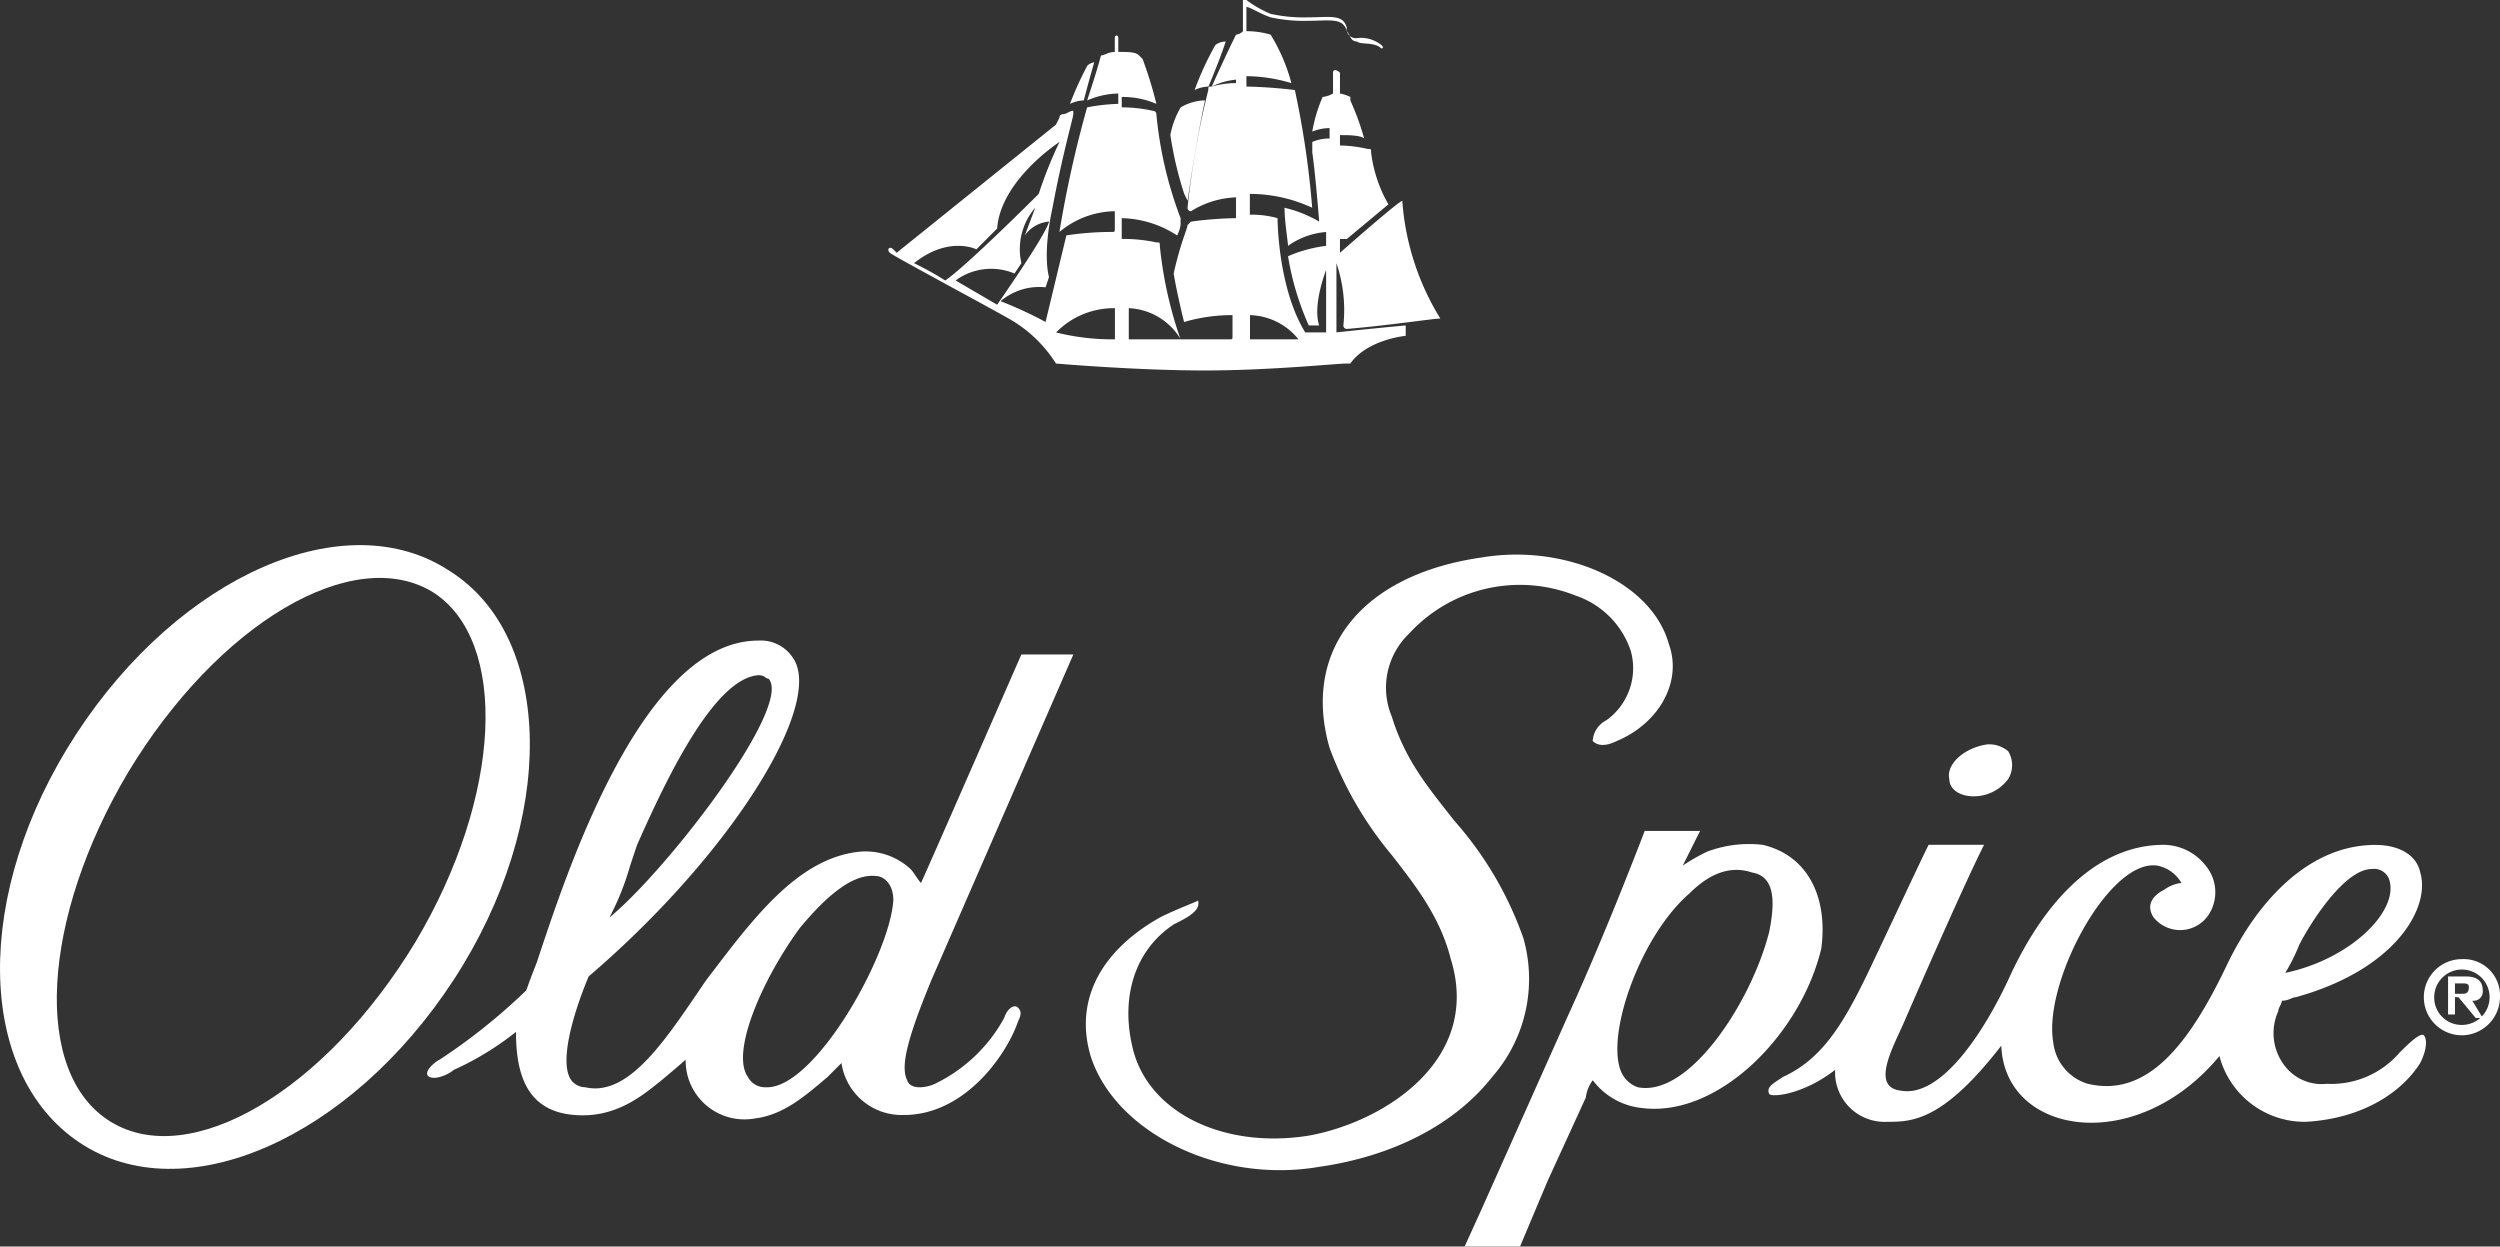
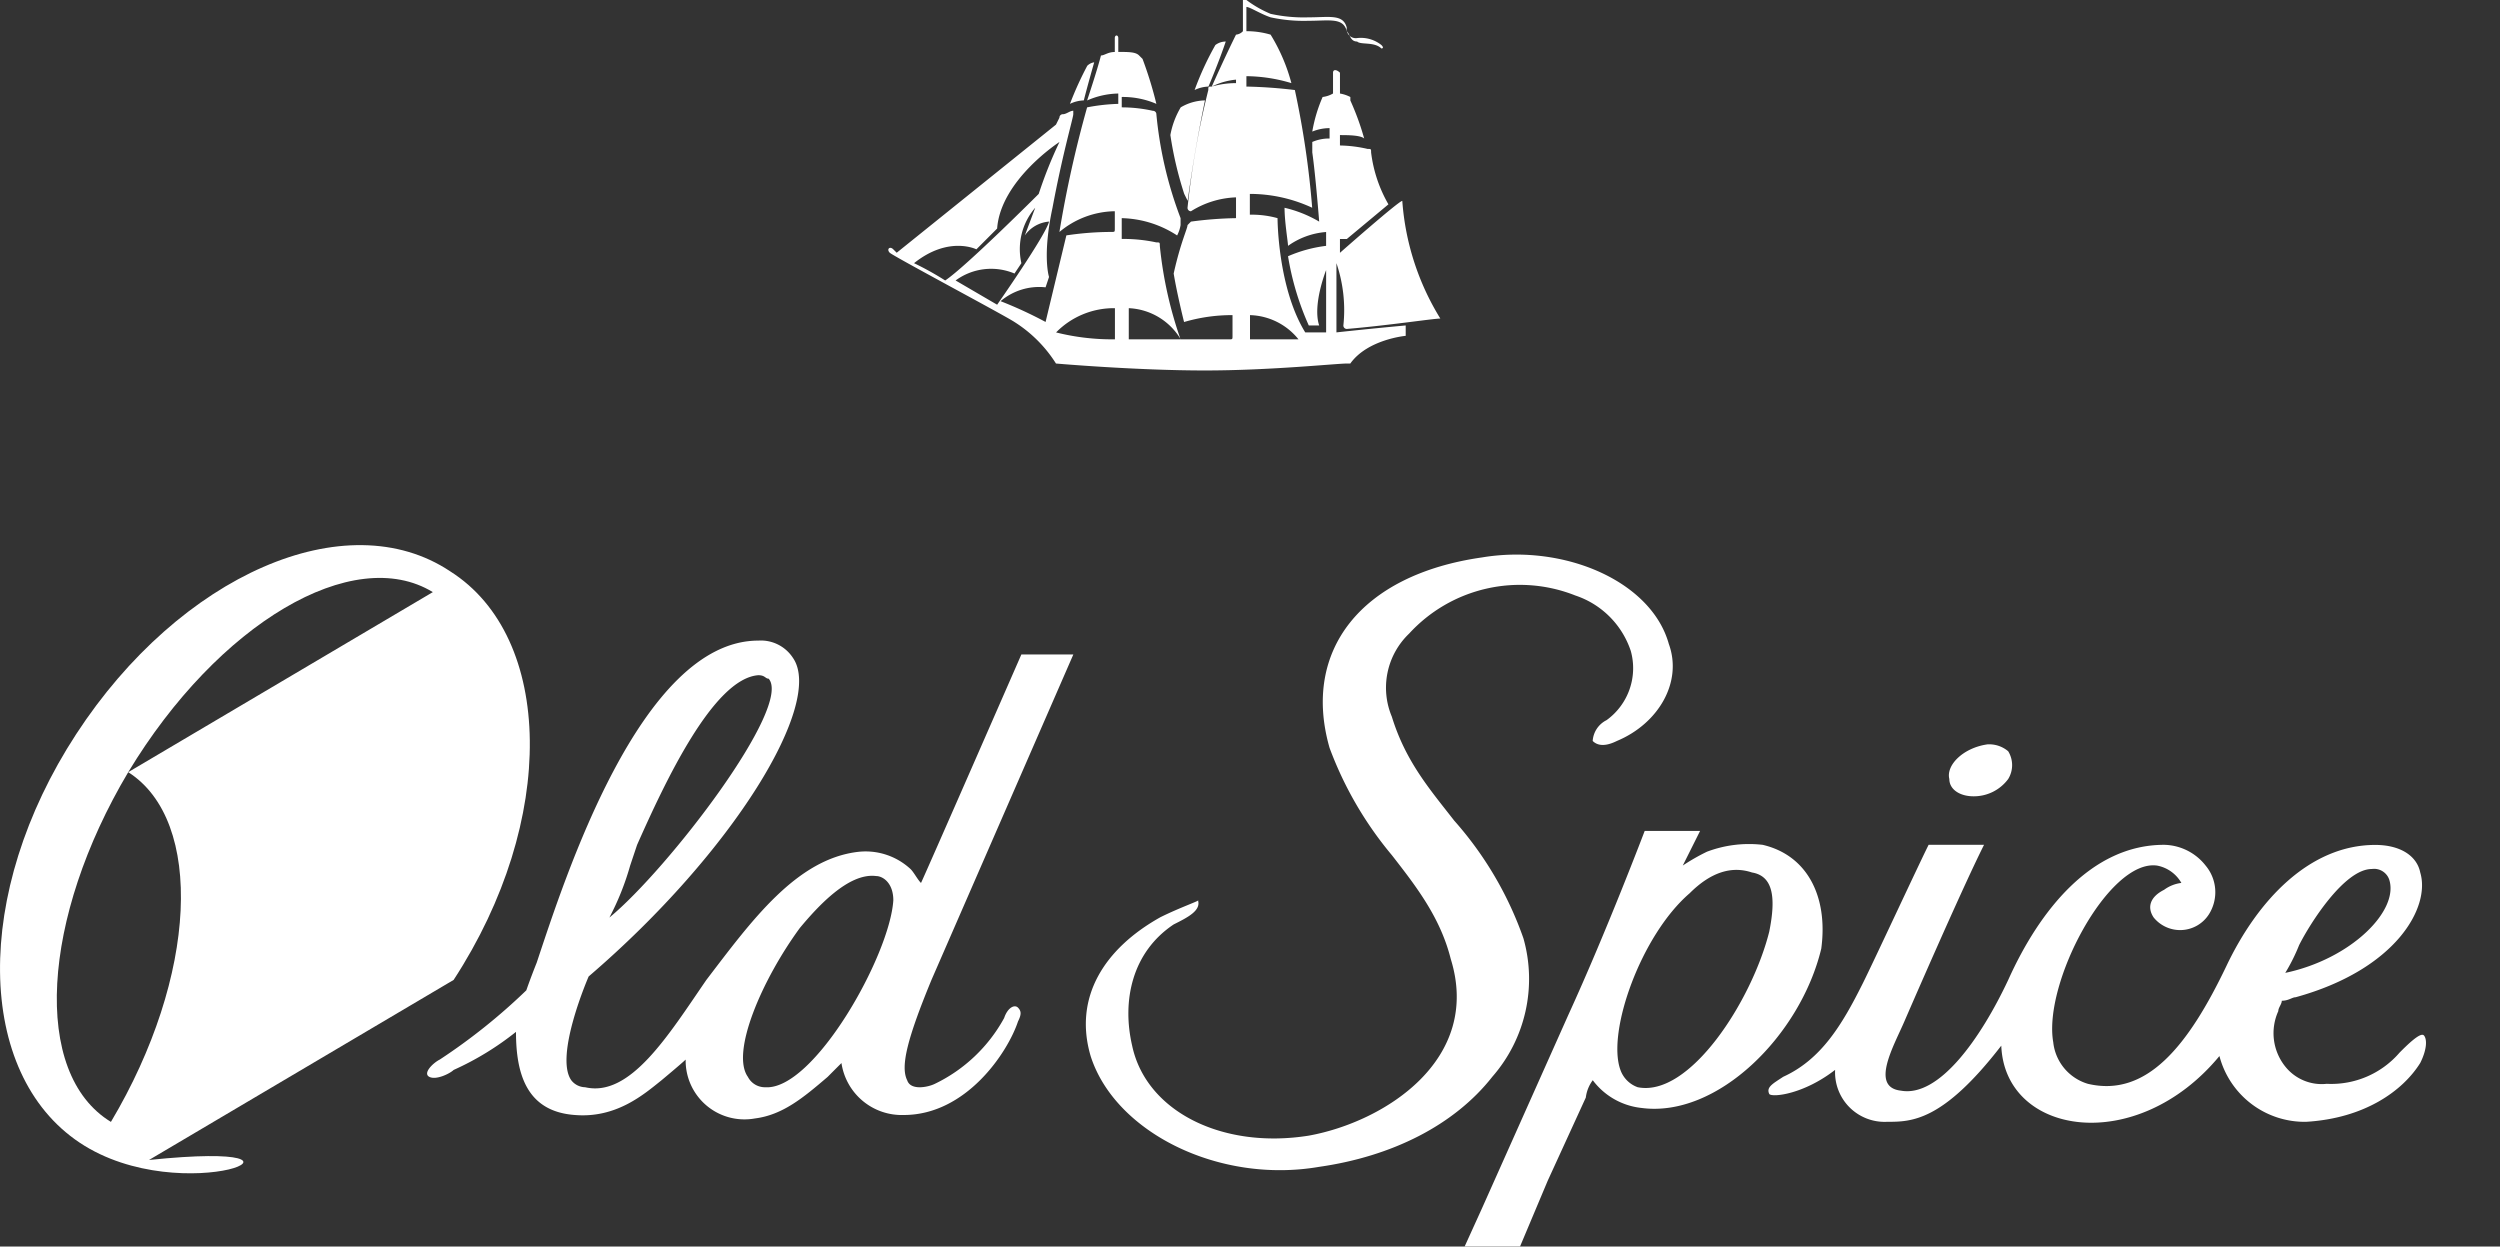
<svg xmlns="http://www.w3.org/2000/svg" viewBox="0 0 164.142 81.845">
  <rect x="0" y="0" width="164.142" height="81.845" fill="#333333" stroke="none" />
  <g fill="#fff" data-name="Group 1034">
    <path d="M50.243 71.385a1.254 1.254 0 0 1-1.138-.68c-1.136-1.592.912-6.367 3.41-9.777 1.138-1.363 3.183-3.637 5-3.41.456 0 1.138.456 1.138 1.592-.229 3.637-5.231 12.5-8.412 12.275m-8.868-14.55.456-1.363c1.818-4.093 5-10.913 7.956-11.14.456 0 .456.227.682.227 1.592 1.818-6.594 12.5-10.457 15.686a17.515 17.515 0 0 0 1.363-3.41m29.1-13.867h-3.412s-6.364 14.55-6.591 15.005c-.229-.229-.456-.682-.682-.909a4.341 4.341 0 0 0-3.41-1.138c-4.093.456-7.047 4.548-10 8.412-2.5 3.637-5 7.729-7.956 7.047a1.179 1.179 0 0 1-.909-.453c-1.138-1.592 1.136-6.82 1.136-6.82 9.548-8.185 15.459-17.96 13.414-20.916a2.508 2.508 0 0 0-2.274-1.136c-7.729 0-12.731 15.686-14.55 21.143-.453 1.136-.682 1.818-.682 1.818a39.076 39.076 0 0 1-5.682 4.546c-.456.229-1.138.909-.682 1.138s1.363-.229 1.592-.456a19.163 19.163 0 0 0 4.093-2.5c0 2.728.68 5.229 3.864 5.458 2.728.227 4.546-1.365 5.684-2.274 0 0 1.363-1.136 1.592-1.365a3.86 3.86 0 0 0 4.546 3.866c1.818-.227 3.183-1.365 4.775-2.728 0 0 .68-.682.909-.909a4 4 0 0 0 4.09 3.41c4.093 0 6.82-4.093 7.5-6.14.227-.453.227-.68 0-.909s-.682 0-.909.682a10.249 10.249 0 0 1-4.546 4.319c-.456.227-1.592.456-1.818-.227-.456-.909 0-2.728 1.592-6.593Zm45.694 18.186c-1.136 4.548-5.229 10.913-8.639 10.23a1.864 1.864 0 0 1-1.136-1.136c-.909-2.5 1.363-8.865 4.546-11.6q2.047-2.044 4.093-1.363c1.365.227 1.592 1.592 1.136 3.864m-.453-5.682a7.813 7.813 0 0 0-3.639.453 13.4 13.4 0 0 0-1.589.909l1.136-2.272h-3.637s-2.5 6.591-5 12.049l-5.684 12.731-1.136 2.5h3.637l1.818-4.319 2.5-5.458a2.383 2.383 0 0 1 .456-1.136 4.6 4.6 0 0 0 3.181 1.818c5 .682 10.459-4.775 11.822-10.457.456-3.41-.909-6.138-3.864-6.82m35.237 6.591c.682-1.363 2.957-5 4.775-5a1.05 1.05 0 0 1 1.136.68c.682 2.047-2.5 5.231-6.82 6.14a12.118 12.118 0 0 0 .909-1.821m8.185 5.922c-.229-.227-1.138.682-1.592 1.138a5.918 5.918 0 0 1-4.775 2.045 3.06 3.06 0 0 1-2.728-1.136 3.5 3.5 0 0 1-.456-3.637c0-.229.229-.456.229-.682.453 0 .682-.229.909-.229 6.594-1.818 8.865-5.909 8.183-8.183-.227-1.138-1.363-1.818-2.954-1.818-4.319 0-7.729 3.637-9.777 7.956-2.5 5.229-5.229 8.639-9.092 7.729a3.2 3.2 0 0 1-2.274-2.728c-.682-3.866 3.637-12.049 6.82-11.6a2.335 2.335 0 0 1 1.592 1.138 2.4 2.4 0 0 0-1.136.453c-.909.456-1.138 1.138-.682 1.818a2.241 2.241 0 0 0 3.637-.227 2.721 2.721 0 0 0-.227-3.183 3.543 3.543 0 0 0-2.728-1.363c-4.775 0-8.185 4.319-10.23 8.865-1.818 3.866-4.548 7.729-7.049 7.276-2.045-.229-.453-2.957.229-4.548 0 0 3.637-8.412 5.229-11.593h-3.639c-.68 1.363-3.637 7.729-4.319 9.092-1.363 2.73-2.728 5-5.229 6.14-.68.453-1.136.68-.909 1.136.229.227 2.274 0 4.319-1.592a3.252 3.252 0 0 0 3.41 3.41c1.592 0 3.639 0 7.5-5 .227 5.911 8.868 7.276 14.323.682a5.784 5.784 0 0 0 5.684 4.319c3.864-.227 6.364-2.045 7.5-3.864.456-.909.456-1.592.229-1.821m-82.981-7.729c-3.637 2.047-5.682 5.229-4.546 9.094 1.592 5 8.412 8.412 15.005 7.276 4.773-.682 8.865-2.73 11.366-5.911a9.76 9.76 0 0 0 2.045-9.094 23.181 23.181 0 0 0-4.546-7.729c-1.592-2.047-3.183-3.866-4.093-6.82a4.914 4.914 0 0 1 1.136-5.458 9.859 9.859 0 0 1 10.913-2.5 5.749 5.749 0 0 1 3.639 3.639 4.211 4.211 0 0 1-1.592 4.546 1.644 1.644 0 0 0-.909 1.365c.227.227.68.453 1.589 0 2.73-1.138 4.322-3.866 3.41-6.367-1.136-4.093-6.82-6.593-12.276-5.682-7.956 1.136-11.822 6.138-10 12.5a23.933 23.933 0 0 0 4.093 7.049c1.592 2.045 3.183 4.09 3.866 6.82 2.045 6.591-4.319 10.684-9.321 11.593-5.684.909-10.686-1.592-11.6-5.911-.683-2.954 0-6.138 2.728-7.956.909-.456 1.818-.909 1.592-1.592.227 0-1.136.456-2.5 1.136m53.426-7.956a2.806 2.806 0 0 0 2.274-1.136 1.74 1.74 0 0 0 0-1.821 1.93 1.93 0 0 0-1.365-.453c-1.592.227-2.728 1.365-2.5 2.274 0 .68.682 1.136 1.592 1.136" data-name="Path 593" />
-     <path d="M28.419 38.876c-5.229-3.183-14.094 2.045-20 11.822-5.684 9.548-6.367 19.778-1.136 22.962s14.094-2.045 20-11.822c5.684-9.548 6.138-19.778 1.136-22.962m1.365 25.462C22.964 74.795 12.051 79.57 5.231 75.024s-7.047-16.37-.227-26.827 17.733-15.232 24.553-10.686c6.82 4.322 7.047 16.37.227 26.827" data-name="Path 594" />
-     <path d="M161.185 65.248h.456c.227 0 .456 0 .456-.456 0-.227-.229-.227-.456-.227h-.456Zm-.453-1.138h1.136c.682 0 1.138.229 1.138.909a.6.6 0 0 1-.683.682l.683 1.136h-.46l-1.132-1.365h-.229v1.136h-.453Zm.909 3.183a1.818 1.818 0 1 0-1.818-1.818 1.793 1.793 0 0 0 1.818 1.818m0-4.319a2.385 2.385 0 0 1 2.5 2.5 2.523 2.523 0 0 1-2.5 2.5 2.5 2.5 0 1 1 0-5" data-name="Path 595" />
+     <path d="M28.419 38.876c-5.229-3.183-14.094 2.045-20 11.822-5.684 9.548-6.367 19.778-1.136 22.962c5.684-9.548 6.138-19.778 1.136-22.962m1.365 25.462C22.964 74.795 12.051 79.57 5.231 75.024s-7.047-16.37-.227-26.827 17.733-15.232 24.553-10.686c6.82 4.322 7.047 16.37.227 26.827" data-name="Path 594" />
    <path d="M85.254 22.279a4.228 4.228 0 0 0-3.183-1.589v1.589Zm-7.732 0a4.18 4.18 0 0 0-3.41-2.045v2.045Zm-4.319-2.045a5.307 5.307 0 0 0-3.864 1.592 15.109 15.109 0 0 0 3.864.453Zm-7.734-.227s3.183-4.548 3.41-5.458a2.151 2.151 0 0 0-1.592.909l.683-1.818a4.161 4.161 0 0 0-.909 3.639l-.453.68a3.94 3.94 0 0 0-3.866.456Zm-3.41-1.592c1.365-.909 6.14-5.684 6.14-5.684a28.524 28.524 0 0 1 1.363-3.41s-3.864 2.5-4.093 5.684l-1.363 1.365s-1.818-.912-4.093.909a20.05 20.05 0 0 1 2.045 1.136m32.509 2.5c-.453 0-3.408.453-6.138.682a.223.223 0 0 1-.227-.229 9.578 9.578 0 0 0-.456-4.09v4.546s2.047-.227 4.548-.456v.682s-2.5.227-3.637 1.818h-.229c-.683 0-5 .456-9.321.456-4.546 0-9.775-.456-9.775-.456a8.708 8.708 0 0 0-2.728-2.728c-.682-.453-7.958-4.319-8.185-4.546s0-.456.227-.227l.229.227 10.457-8.412.227-.456a.222.222 0 0 1 .227-.227c.229 0 .456-.227.682-.227v.227c0 .227-.682 2.5-1.363 6.138-.683 3.183-.229 4.548-.229 4.548l-.227.68a3.912 3.912 0 0 0-2.954.909 27.2 27.2 0 0 1 2.954 1.365l1.365-5.684a20.182 20.182 0 0 1 2.954-.227c.227 0 .227 0 .227-.227v-1.132a5.769 5.769 0 0 0-3.637 1.363 75.4 75.4 0 0 1 1.818-8.183 12.507 12.507 0 0 1 2.047-.229v-.679a5.252 5.252 0 0 0-2.047.456s.682-2.045.909-2.954c.229 0 .456-.229.909-.229v-.913c0-.227.229-.227.229 0v.909c.68 0 1.136 0 1.363.229l.229.227a25.513 25.513 0 0 1 .909 2.954 5.53 5.53 0 0 0-2.274-.453v.682a9.4 9.4 0 0 1 2.045.227.224.224 0 0 1 .229.227 25.888 25.888 0 0 0 1.589 6.82v.456a2.284 2.284 0 0 1-.227.68 6.917 6.917 0 0 0-3.637-1.136v1.365a10.342 10.342 0 0 1 2.274.227c.227 0 .227 0 .227.227a26.5 26.5 0 0 0 1.363 6.138h3.183c.227 0 .227 0 .227-.227V20.69a11.07 11.07 0 0 0-3.181.453s-.456-1.818-.682-3.183c.453-2.045.909-2.954.909-3.181l.227-.229a24.838 24.838 0 0 1 2.957-.227v-1.365a5.933 5.933 0 0 0-2.957.912.223.223 0 0 1-.227-.229 56.354 56.354 0 0 1 1.365-7.729c0-.227 0-.227.227-.227a5.57 5.57 0 0 1 1.592-.227v-.229a4.476 4.476 0 0 0-1.592.456c.909-2.045 1.592-3.41 1.592-3.41a.7.7 0 0 0 .453-.227V0h.229a7.3 7.3 0 0 0 1.589.909 10.129 10.129 0 0 0 2.5.229c1.365 0 2.274-.229 2.5.68a.6.6 0 0 0 .682.682 2.161 2.161 0 0 1 1.592.456c.227.227 0 .227 0 .227-.456-.456-1.365-.227-1.592-.456-.453 0-.453-.453-.682-.68-.227-.909-1.136-.682-2.5-.682a10.23 10.23 0 0 1-2.5-.227c-.68-.229-1.363-.682-1.589-.682v1.592a5.542 5.542 0 0 1 1.589.227 11.864 11.864 0 0 1 1.365 3.183 10.445 10.445 0 0 0-2.954-.456v.682a31.441 31.441 0 0 1 3.181.227 59.006 59.006 0 0 1 1.138 7.729 9.726 9.726 0 0 0-4.093-.909v1.365a6.31 6.31 0 0 1 1.818.227s0 4.546 1.818 7.5h1.372v-4.09s-.909 2.274-.456 3.637h-.682a18.259 18.259 0 0 1-1.363-4.546 8.956 8.956 0 0 1 2.5-.682v-.909a4.957 4.957 0 0 0-2.5.909c0-.227-.229-1.592-.229-2.5a8.028 8.028 0 0 1 2.274.909s-.227-2.954-.453-4.546v-.684a2.756 2.756 0 0 1 1.136-.227v-.682a3.043 3.043 0 0 0-1.136.227 9.757 9.757 0 0 1 .68-2.272 1.744 1.744 0 0 0 .682-.229V4.775c0-.227.227-.227.456 0v1.366a2.29 2.29 0 0 1 .682.229v.227a17.319 17.319 0 0 1 .909 2.5c-.229-.227-1.138-.227-1.592-.227v.682a8.622 8.622 0 0 1 1.818.227c.227 0 .227 0 .227.227a8.975 8.975 0 0 0 1.138 3.41l-2.73 2.274h-.453v.909s3.864-3.41 4.093-3.41a17.011 17.011 0 0 0 2.5 7.729M80.479 2.728a1.117 1.117 0 0 0-.682.229 19.672 19.672 0 0 0-1.363 2.954 2.266 2.266 0 0 1 .909-.227s.68-1.592 1.136-2.957m-2.5 10.459c.456-3.41 1.136-6.594 1.136-6.594a3.253 3.253 0 0 0-1.592.456 5.472 5.472 0 0 0-.68 1.818 23.681 23.681 0 0 0 .909 3.864Zm-6.82-6.594a2.266 2.266 0 0 0-.909.227 22.387 22.387 0 0 1 1.136-2.5.8.8 0 0 1 .456-.227s-.456 1.592-.682 2.5" data-name="Path 596" />
  </g>
</svg>